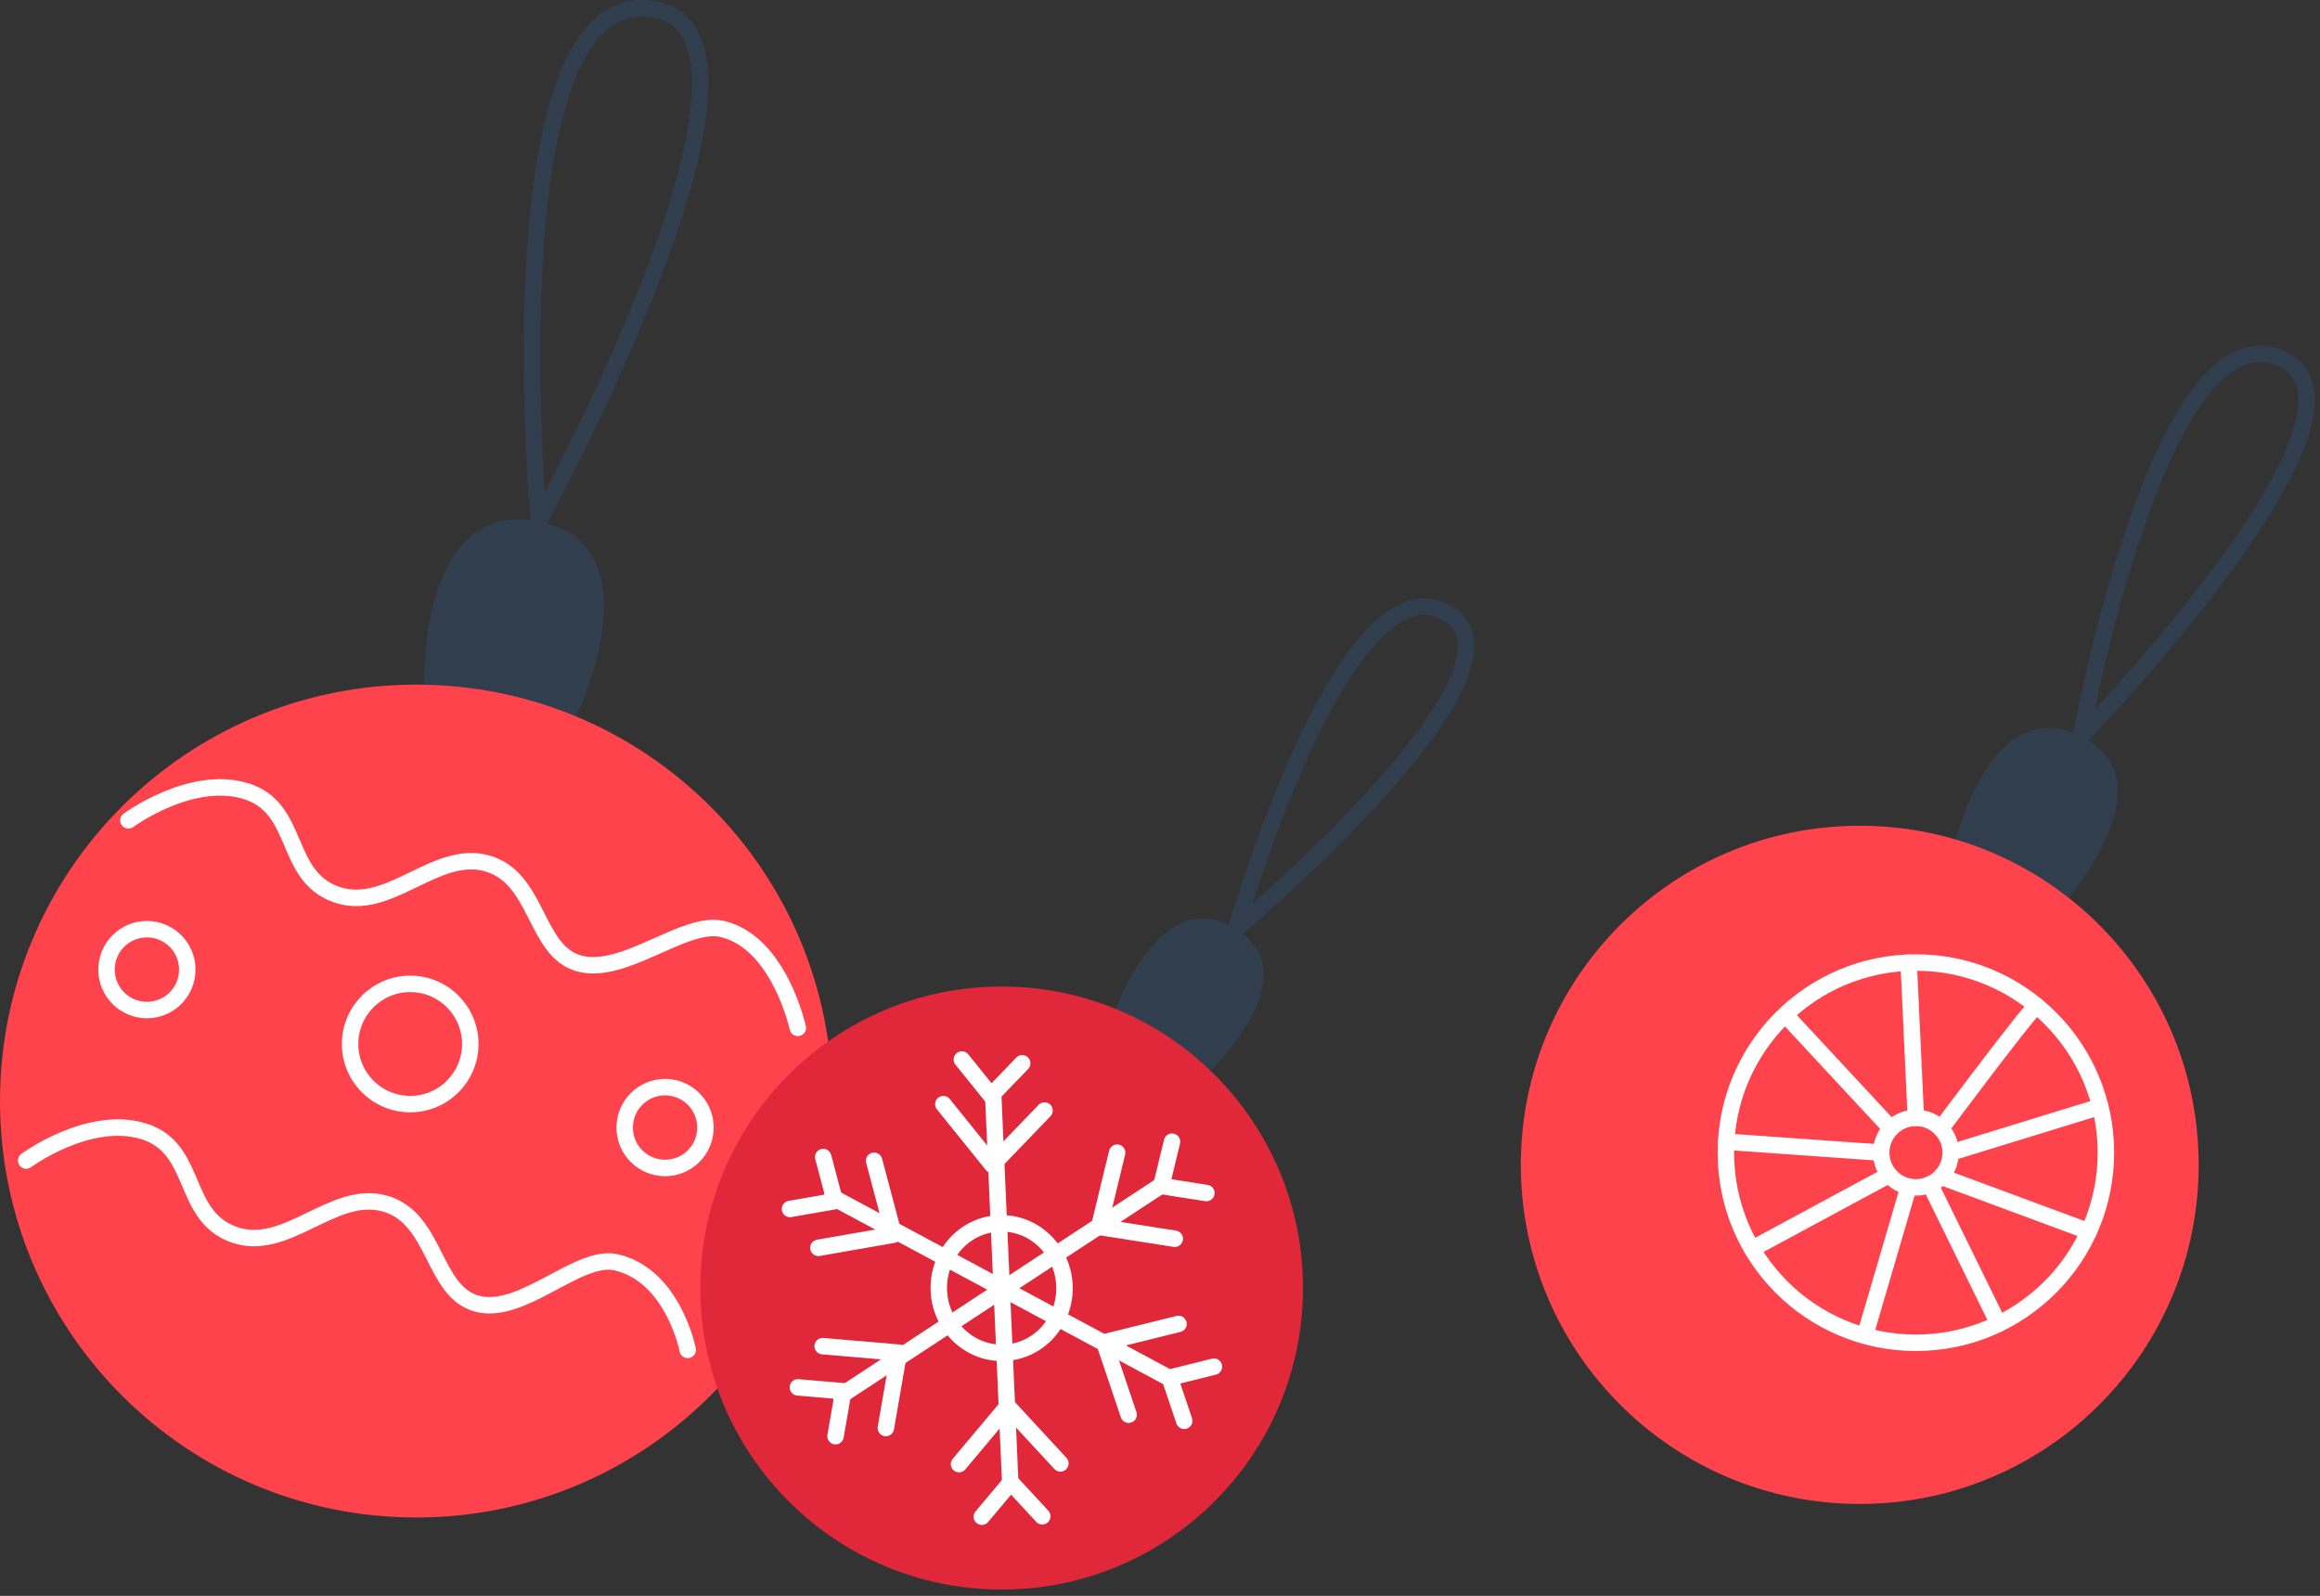
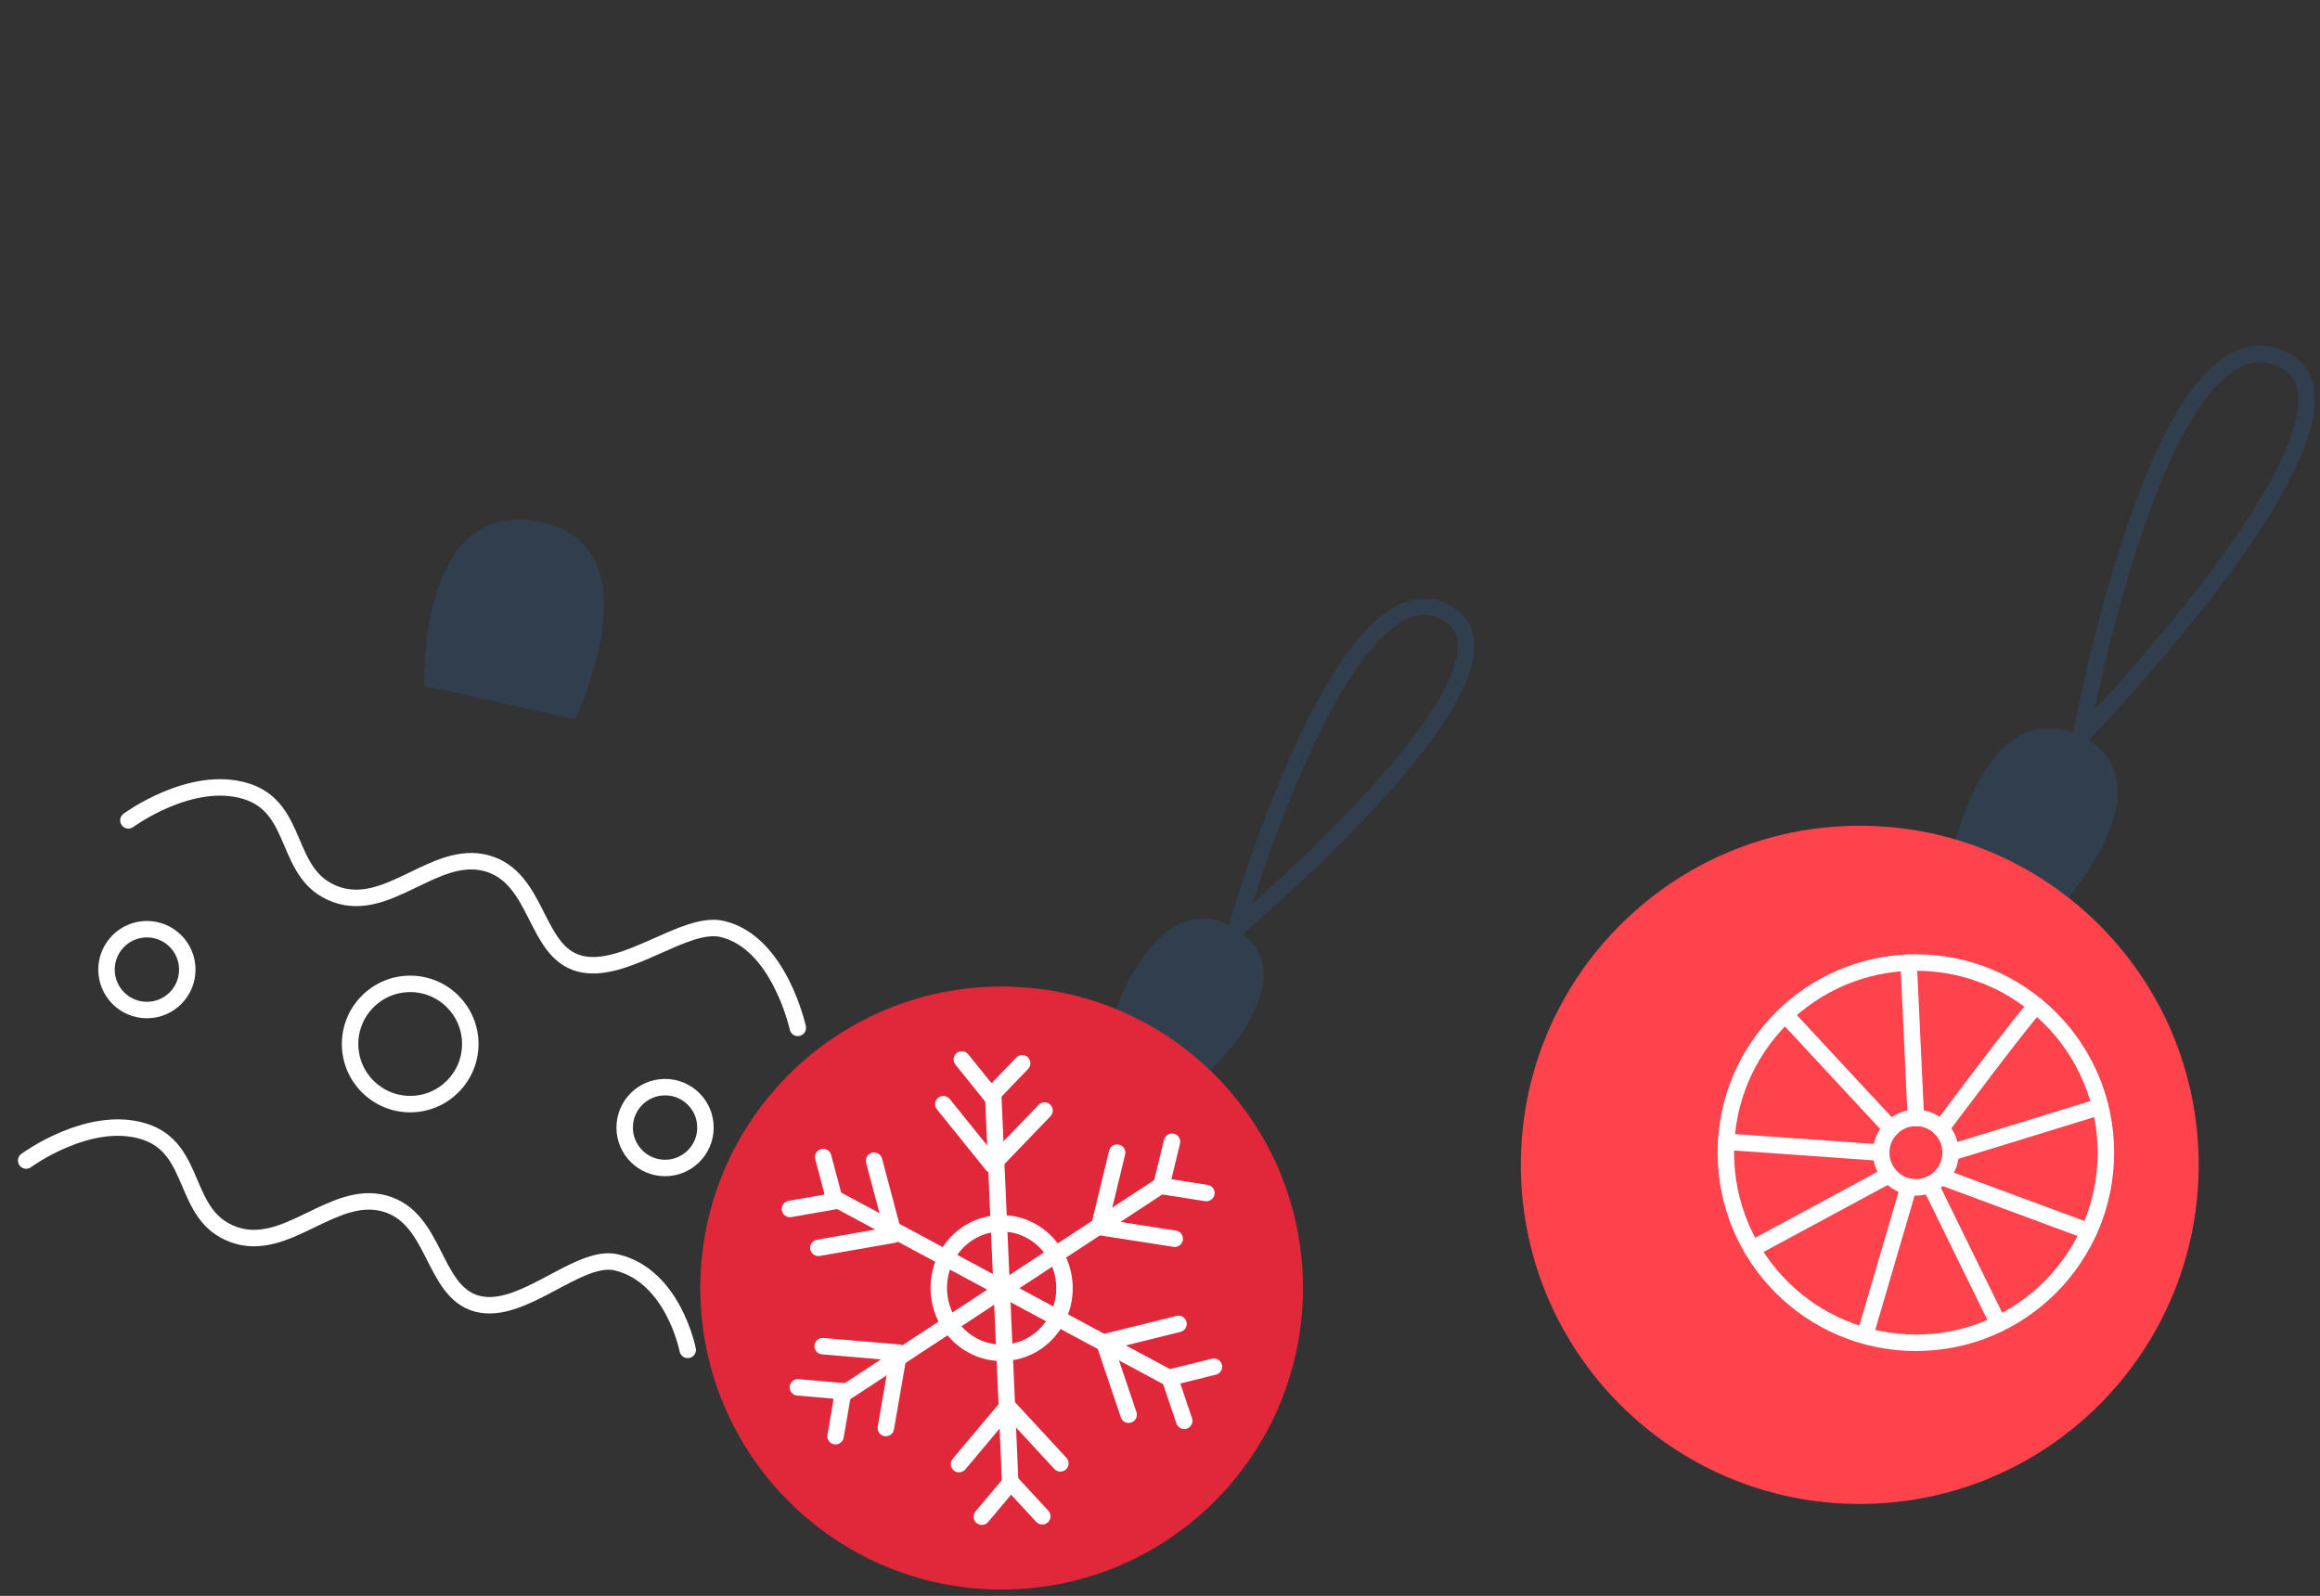
<svg xmlns="http://www.w3.org/2000/svg" viewBox="0 0 141 97" fill="none">
  <rect x="0" y="0" width="141" height="97" fill="#333333" stroke="none" />
  <path d="M25.781 41.679C25.781 41.679 25.378 30.268 32.741 31.694C40.104 33.119 34.947 43.724 34.947 43.724L25.781 41.679Z" fill="#303E4E" />
  <path d="M67.805 61.378C67.805 61.378 70.519 53.57 75.116 56.462C79.712 59.353 73.456 65.16 73.456 65.16L67.805 61.378Z" fill="#303E4E" />
  <path d="M118.859 51.084C118.859 51.084 121.007 42.038 126.48 44.749C131.952 47.46 125.614 54.671 125.614 54.671L118.859 51.084Z" fill="#303E4E" />
-   <path d="M32.742 31.695C32.742 31.695 29.834 -0.595 39.507 0.529C49.18 1.652 32.742 31.695 32.742 31.695Z" stroke="#303E4E" stroke-miterlimit="10" stroke-linecap="round" stroke-linejoin="round" />
  <path d="M75.121 56.462C75.121 56.462 81.608 33.906 87.843 37.199C94.078 40.492 75.121 56.462 75.121 56.462Z" stroke="#303E4E" stroke-miterlimit="10" stroke-linecap="round" stroke-linejoin="round" />
  <path d="M126.48 44.751C126.48 44.751 131.169 18.77 138.521 21.744C145.873 24.717 126.48 44.751 126.48 44.751Z" stroke="#303E4E" stroke-miterlimit="10" stroke-linecap="round" stroke-linejoin="round" />
-   <path d="M25.296 92.236C39.266 92.236 50.591 80.903 50.591 66.924C50.591 52.945 39.266 41.612 25.296 41.612C11.325 41.612 0 52.945 0 66.924C0 80.903 11.325 92.236 25.296 92.236Z" fill="#FE434C" />
  <path d="M113.028 91.413C124.404 91.413 133.626 82.184 133.626 70.801C133.626 59.418 124.404 50.19 113.028 50.19C101.652 50.19 92.43 59.418 92.43 70.801C92.43 82.184 101.652 91.413 113.028 91.413Z" fill="#FE434C" />
  <path d="M60.876 96.615C70.991 96.615 79.19 88.41 79.19 78.29C79.19 68.168 70.991 59.964 60.876 59.964C50.762 59.964 42.562 68.168 42.562 78.29C42.562 88.41 50.762 96.615 60.876 96.615Z" fill="#E1283A" />
  <path d="M60.352 66.316L61.403 90.228" stroke="white" stroke-miterlimit="10" stroke-linecap="round" stroke-linejoin="round" />
  <path d="M62.124 64.629L60.23 66.597L58.457 64.398" stroke="white" stroke-miterlimit="10" stroke-linecap="round" stroke-linejoin="round" />
  <path d="M59.672 92.189L61.432 90.093L63.345 92.163" stroke="white" stroke-miterlimit="10" stroke-linecap="round" stroke-linejoin="round" />
  <path d="M63.482 67.502L60.305 70.802L57.332 67.114" stroke="white" stroke-miterlimit="10" stroke-linecap="round" stroke-linejoin="round" />
  <path d="M58.285 88.991L61.237 85.476L64.445 88.947" stroke="white" stroke-miterlimit="10" stroke-linecap="round" stroke-linejoin="round" />
  <path d="M50.566 72.756L71.186 83.827" stroke="white" stroke-miterlimit="10" stroke-linecap="round" stroke-linejoin="round" />
  <path d="M50.031 70.328L50.742 73.007L48.012 73.484" stroke="white" stroke-miterlimit="10" stroke-linecap="round" stroke-linejoin="round" />
  <path d="M71.972 86.36L71.086 83.737L73.778 83.069" stroke="white" stroke-miterlimit="10" stroke-linecap="round" stroke-linejoin="round" />
  <path d="M53.125 70.553L54.318 75.045L49.738 75.846" stroke="white" stroke-miterlimit="10" stroke-linecap="round" stroke-linejoin="round" />
  <path d="M68.594 85.989L67.109 81.589L71.624 80.47" stroke="white" stroke-miterlimit="10" stroke-linecap="round" stroke-linejoin="round" />
  <path d="M51.098 84.827L70.666 71.986" stroke="white" stroke-miterlimit="10" stroke-linecap="round" stroke-linejoin="round" />
  <path d="M50.781 87.294L51.254 84.563L48.492 84.327" stroke="white" stroke-miterlimit="10" stroke-linecap="round" stroke-linejoin="round" />
  <path d="M71.23 69.394L70.578 72.086L73.319 72.514" stroke="white" stroke-miterlimit="10" stroke-linecap="round" stroke-linejoin="round" />
  <path d="M53.839 86.798L54.632 82.218L50 81.822" stroke="white" stroke-miterlimit="10" stroke-linecap="round" stroke-linejoin="round" />
  <path d="M67.894 70.061L66.801 74.574L71.396 75.293" stroke="white" stroke-miterlimit="10" stroke-linecap="round" stroke-linejoin="round" />
  <path d="M61.049 82.225C63.156 82.132 64.787 80.296 64.692 78.124C64.596 75.952 62.81 74.266 60.703 74.359C58.595 74.452 56.964 76.288 57.06 78.46C57.155 80.632 58.941 82.317 61.049 82.225Z" stroke="white" stroke-miterlimit="10" stroke-linecap="round" stroke-linejoin="round" />
  <path d="M7.805 49.862C7.805 49.862 11.598 47.067 14.932 48.083C18.267 49.098 17.213 53.199 20.41 54.359C23.608 55.52 26.43 51.603 29.586 52.473C32.742 53.344 32.48 57.841 35.221 58.566C37.961 59.292 41.595 55.934 43.886 56.463C47.361 57.266 48.487 62.476 48.487 62.476" stroke="white" stroke-miterlimit="10" stroke-linecap="round" stroke-linejoin="round" />
  <path d="M1.59 70.539C1.59 70.539 5.383 67.744 8.717 68.759C12.052 69.775 10.998 73.876 14.196 75.036C17.393 76.197 20.215 72.28 23.371 73.15C26.527 74.02 26.265 78.518 29.006 79.243C31.746 79.969 35.156 76.197 37.447 76.726C40.922 77.528 41.796 82.05 41.796 82.05" stroke="white" stroke-miterlimit="10" stroke-linecap="round" stroke-linejoin="round" />
  <path d="M8.928 61.392C10.284 61.392 11.383 60.292 11.383 58.935C11.383 57.578 10.284 56.478 8.928 56.478C7.572 56.478 6.473 57.578 6.473 58.935C6.473 60.292 7.572 61.392 8.928 61.392Z" stroke="white" stroke-miterlimit="10" stroke-linecap="round" stroke-linejoin="round" />
  <path d="M24.93 67.11C26.947 67.11 28.582 65.474 28.582 63.456C28.582 61.437 26.947 59.801 24.93 59.801C22.913 59.801 21.277 61.437 21.277 63.456C21.277 65.474 22.913 67.11 24.93 67.11Z" stroke="white" stroke-miterlimit="10" stroke-linecap="round" stroke-linejoin="round" />
  <path d="M40.42 70.992C41.776 70.992 42.875 69.892 42.875 68.536C42.875 67.179 41.776 66.079 40.42 66.079C39.064 66.079 37.965 67.179 37.965 68.536C37.965 69.892 39.064 70.992 40.42 70.992Z" stroke="white" stroke-miterlimit="10" stroke-linecap="round" stroke-linejoin="round" />
  <path d="M116.44 81.617C122.818 81.617 127.988 76.443 127.988 70.06C127.988 63.678 122.818 58.504 116.44 58.504C110.061 58.504 104.891 63.678 104.891 70.06C104.891 76.443 110.061 81.617 116.44 81.617Z" stroke="white" stroke-miterlimit="10" stroke-linecap="round" stroke-linejoin="round" />
  <path d="M116.442 72.171C117.607 72.171 118.552 71.226 118.552 70.06C118.552 68.894 117.607 67.948 116.442 67.948C115.277 67.948 114.332 68.894 114.332 70.06C114.332 71.226 115.277 72.171 116.442 72.171Z" stroke="white" stroke-miterlimit="10" stroke-linecap="round" stroke-linejoin="round" />
  <path d="M116 58.514L116.439 67.949" stroke="white" stroke-miterlimit="10" stroke-linecap="round" stroke-linejoin="round" />
  <path d="M123.785 61.142C123.619 61.012 117.961 68.6 117.961 68.6" stroke="white" stroke-miterlimit="10" stroke-linecap="round" stroke-linejoin="round" />
  <path d="M118.547 70.062L127.643 67.263" stroke="white" stroke-miterlimit="10" stroke-linecap="round" stroke-linejoin="round" />
  <path d="M117.961 71.519L126.95 74.847" stroke="white" stroke-miterlimit="10" stroke-linecap="round" stroke-linejoin="round" />
  <path d="M116.001 72.126L113.41 80.964" stroke="white" stroke-miterlimit="10" stroke-linecap="round" stroke-linejoin="round" />
  <path d="M114.612 71.519L106.477 75.908" stroke="white" stroke-miterlimit="10" stroke-linecap="round" stroke-linejoin="round" />
  <path d="M114.325 70.06L104.906 69.393" stroke="white" stroke-miterlimit="10" stroke-linecap="round" stroke-linejoin="round" />
  <path d="M114.924 68.591L108.77 61.965" stroke="white" stroke-miterlimit="10" stroke-linecap="round" stroke-linejoin="round" />
  <path d="M121.459 80.467L117.297 71.984" stroke="white" stroke-miterlimit="10" stroke-linecap="round" stroke-linejoin="round" />
</svg>